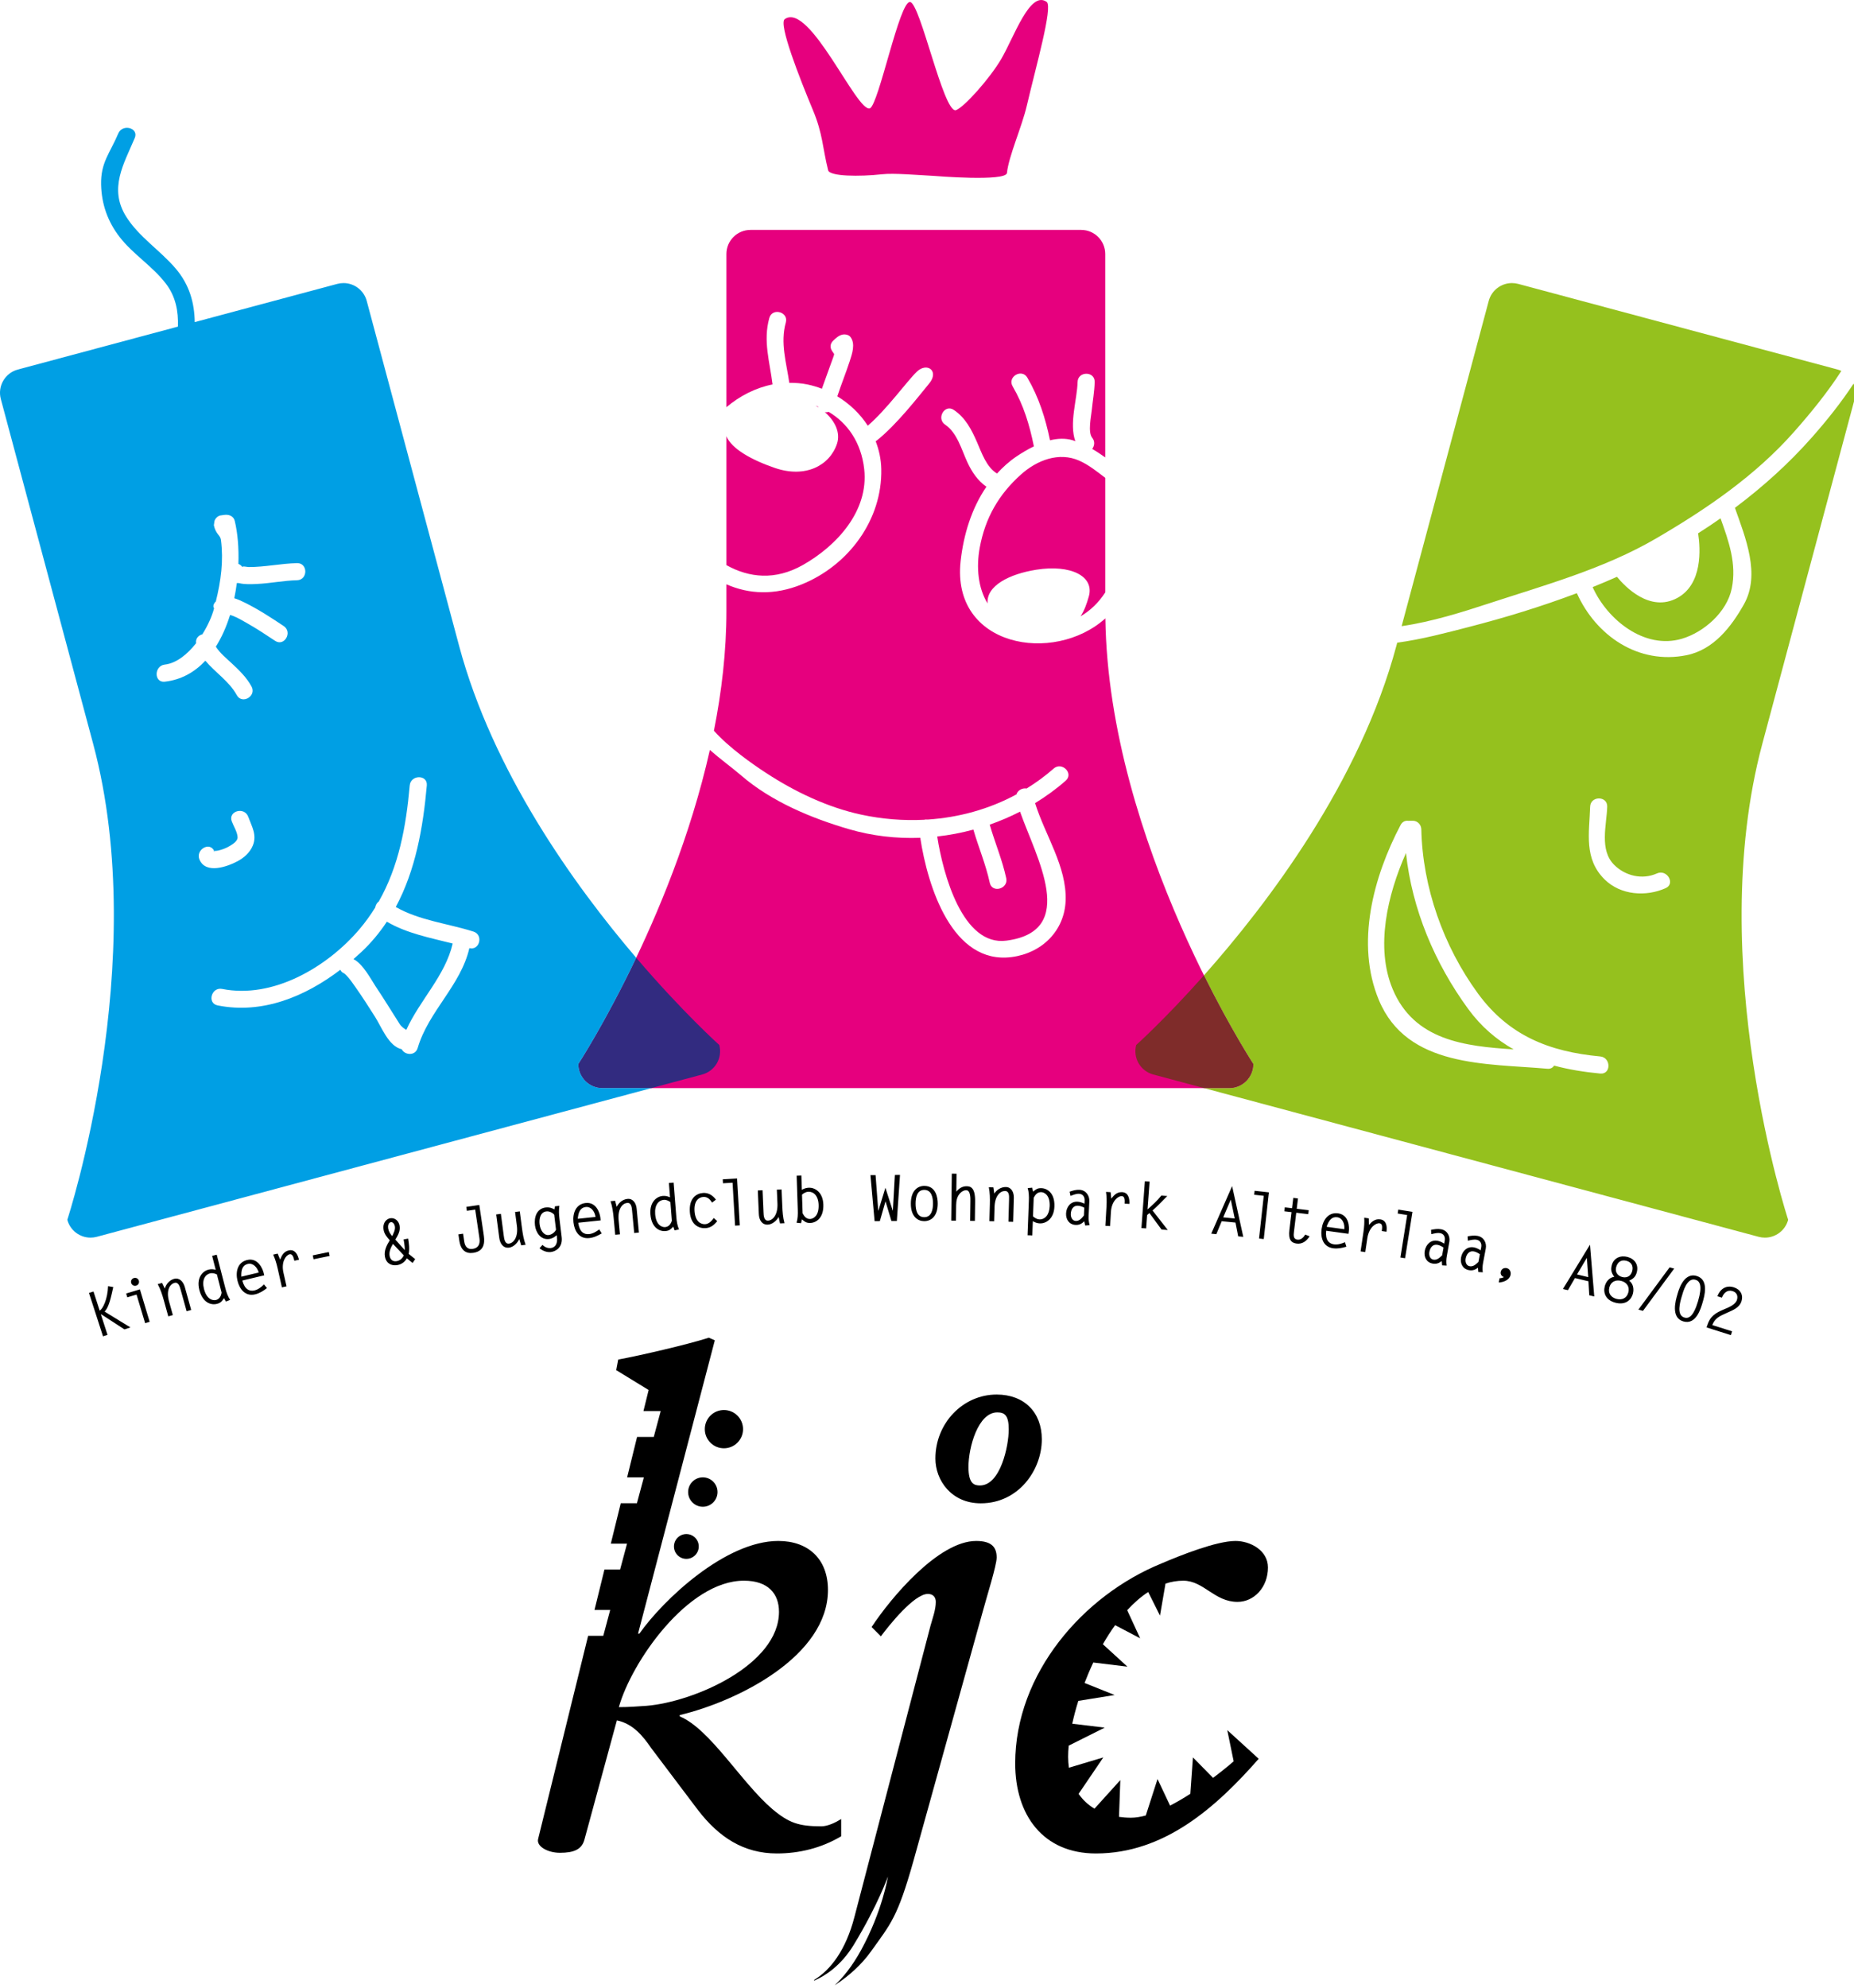
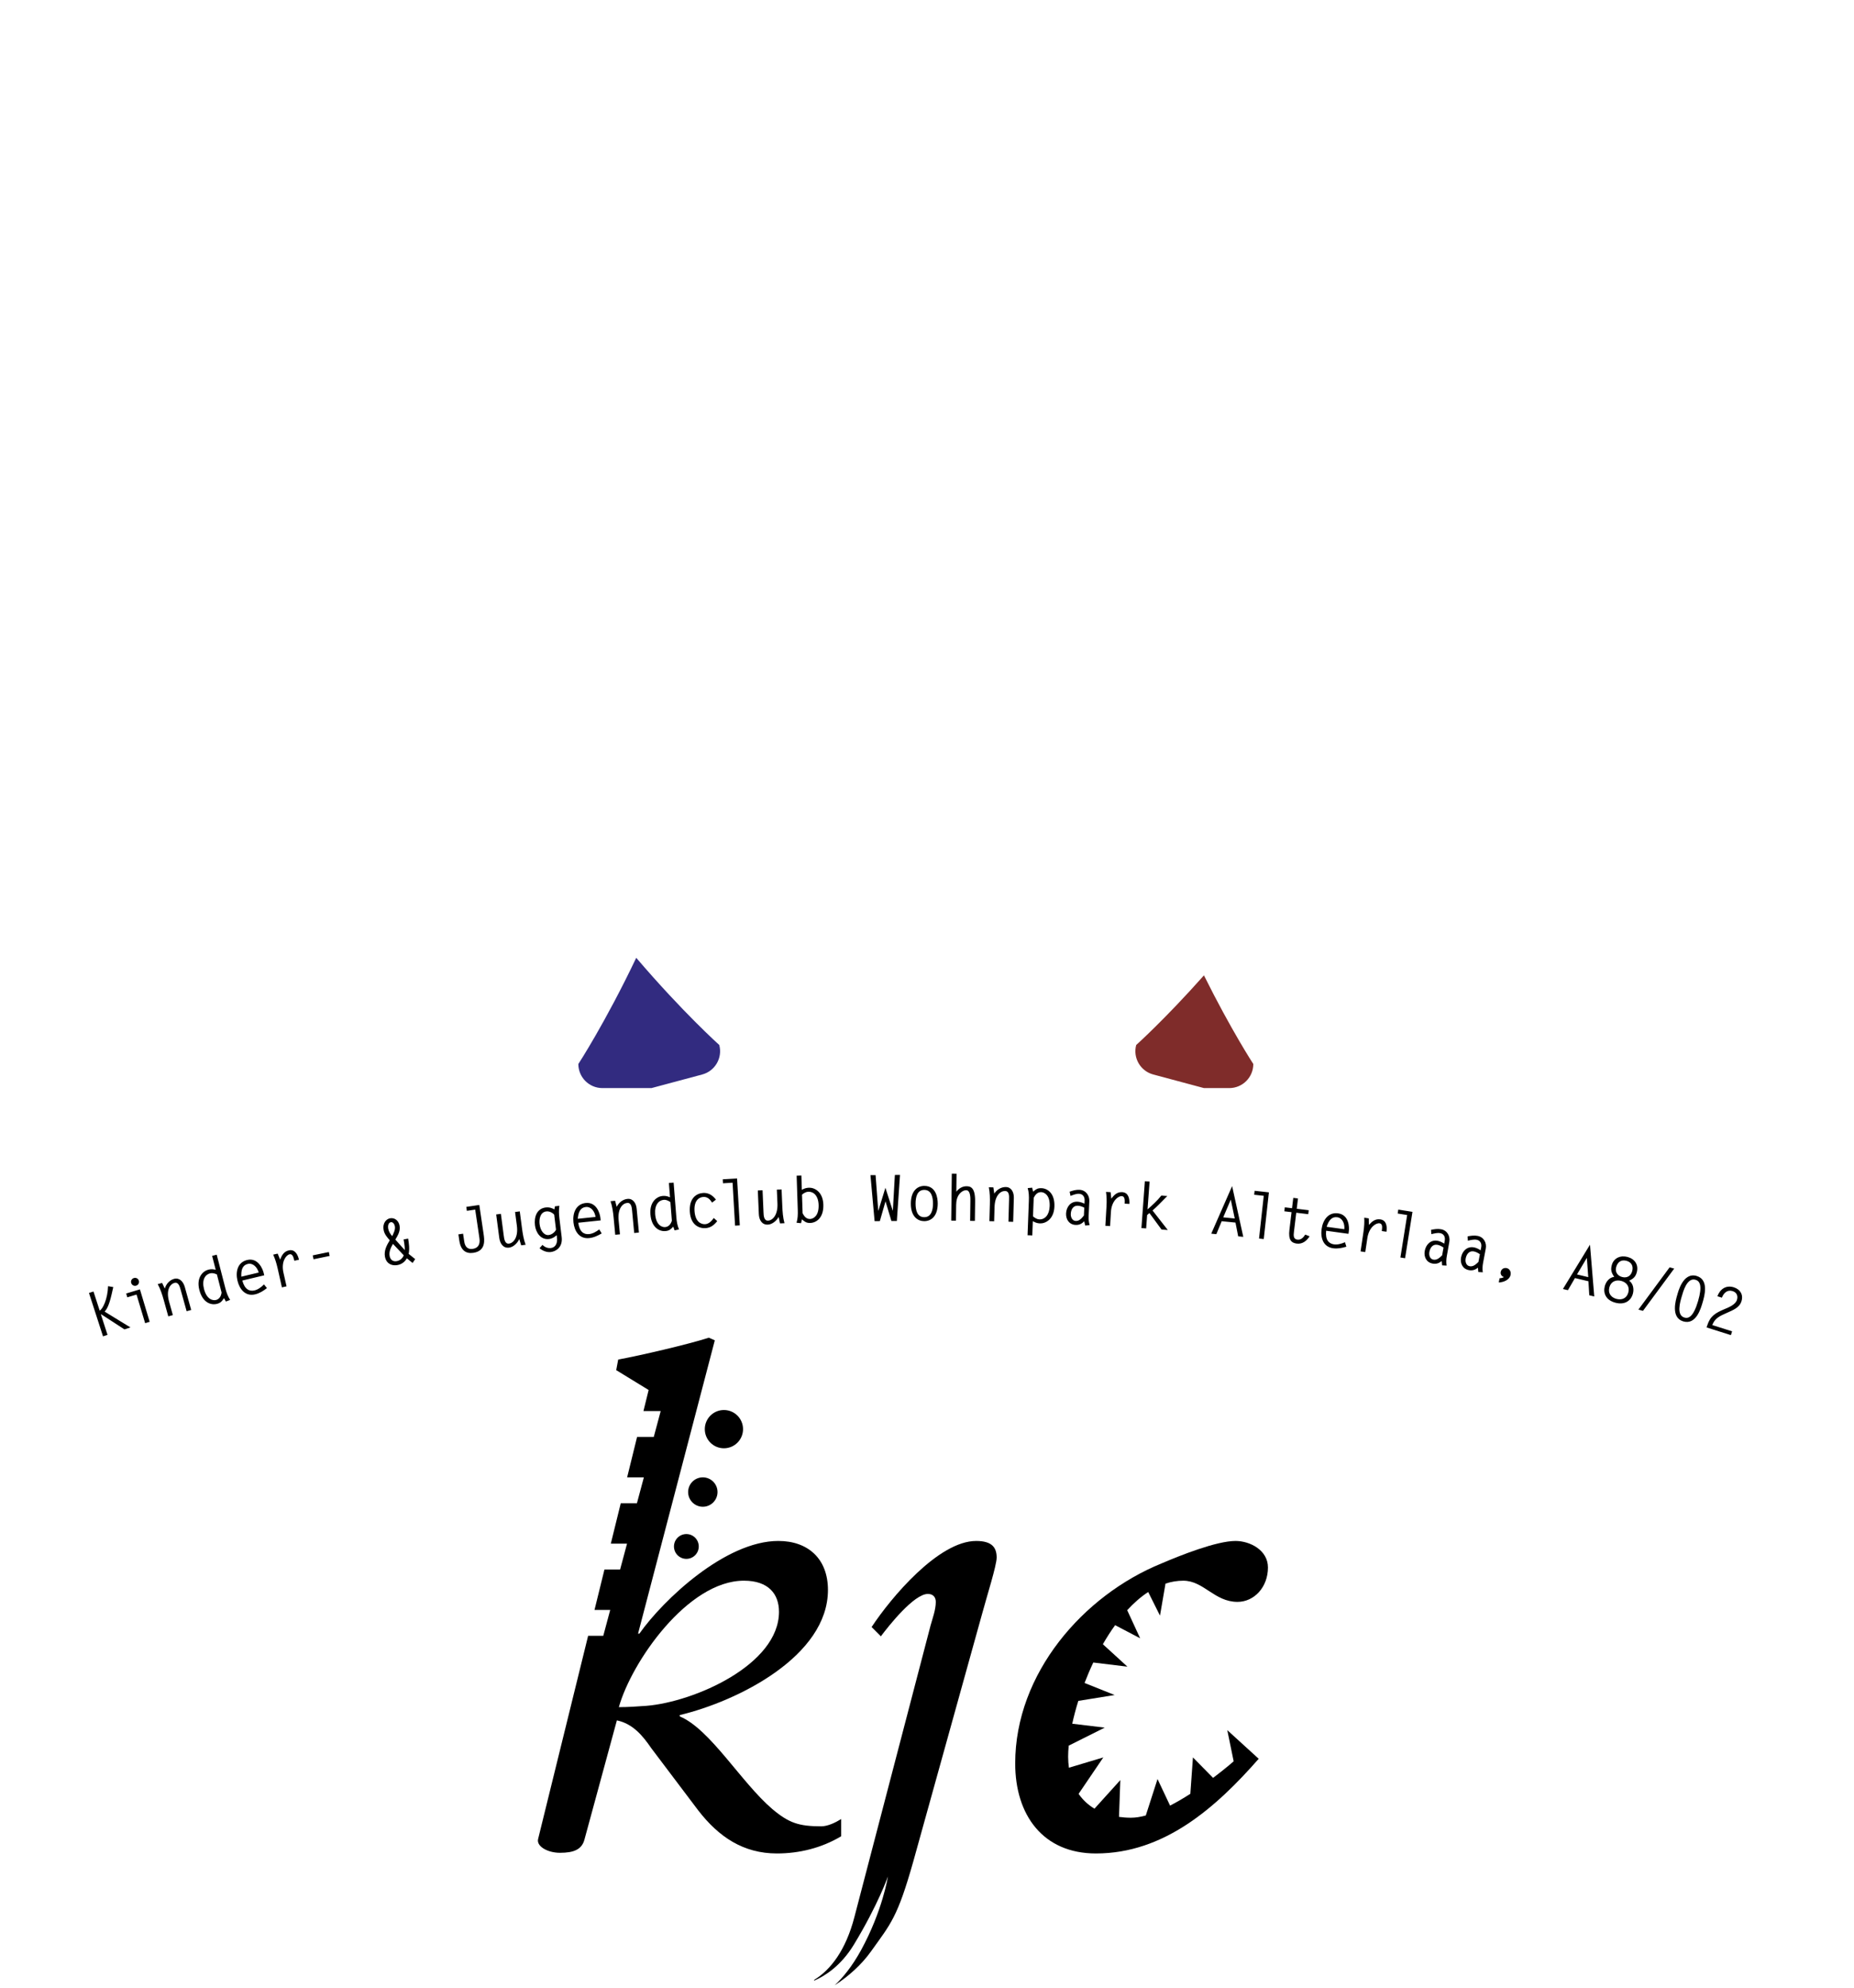
<svg xmlns="http://www.w3.org/2000/svg" version="1.1" x="0px" y="0px" width="293px" height="314px" viewBox="0 0 293 314" overflow="visible" enable-background="new 0 0 293 314" xml:space="preserve">
  <defs>
</defs>
-   <path fill="#E6007E" d="M132.278,70.079c-1.148,3.444-4.975,5.485-9.822,3.827c-3.659-1.252-6.845-3.017-7.655-5.011  c0,6.788,0,13.915,0,20.363c3.602,2,7.713,2.441,12.076-0.021c5.327-3.009,10.437-8.51,9.699-15.146  c-0.473-4.25-2.68-7.295-5.604-9.037c-0.2,0.052-0.408,0.073-0.616,0.037C132,66.52,132.847,68.374,132.278,70.079 M129.292,64.221  c-0.138-0.055-0.277-0.102-0.417-0.15c0.148,0.084,0.305,0.16,0.446,0.251C129.308,64.29,129.305,64.253,129.292,64.221   M162.275,16.687c1.445-6.197,4.111-15.49,3.158-16.372c-2.646-1.931-5.164,5.526-7.199,9c-1.803,3.075-5.909,7.688-7.2,8.1  c-1.972,0.264-5.571-16.836-7.2-17.1c-1.669-0.271-4.953,16.182-6.359,16.801c-2.081,0.675-9.506-16.835-13.441-14.102  c-1.072,0.657,2.33,9.331,4.441,14.383c1.575,3.769,1.504,5.912,2.404,9.513c0.296,0.95,4.909,1.008,8.509,0.612  c1.858-0.203,5.603,0.118,8.299,0.266c0,0,11.297,0.933,11.447-0.473C159.419,24.629,161.494,20.04,162.275,16.687 M174.668,72.241  c-0.001-16.529-0.001-32.125-0.001-32.125c0-2.101-1.702-3.804-3.803-3.804h-52.261c-2.1,0-3.803,1.703-3.803,3.804  c0,0,0,10.91,0.001,24.196c2.108-1.782,4.607-3.063,7.288-3.594c-0.424-3.544-1.53-6.846-0.507-10.5  c0.468-1.674,3.073-0.962,2.603,0.719c-0.906,3.237,0.1,6.338,0.552,9.527c0.958-0.005,1.924,0.056,2.899,0.263  c0.77,0.162,1.523,0.388,2.254,0.669c0.43-1.248,0.907-2.479,1.342-3.729c0.134-0.387,0.295-0.798,0.444-1.221  c0.257-0.726,0.16-0.422-0.237-1.114c-0.265-0.462-0.266-1.053,0.243-1.53c0.422-0.394,0.824-0.791,1.396-0.939  c0.425-0.111,1.022-0.022,1.314,0.347c0.846,1.074,0.262,2.714-0.122,3.89c-0.606,1.849-1.34,3.65-1.943,5.496  c1.933,1.17,3.601,2.754,4.816,4.639c3.073-2.649,6.264-7.131,7.777-8.555c1.608-1.513,3.558-0.081,1.909,1.909  c-1.649,1.991-5.117,6.512-8.361,9.059c-0.025,0.02-0.053,0.021-0.079,0.04c0.535,1.378,0.854,2.854,0.887,4.404  c0.169,8.014-5.177,15.203-12.55,18.196c-4.362,1.772-8.352,1.561-11.925-0.004v4.219c0,6.371-0.752,12.738-1.974,18.909  c2.457,2.735,6.068,5.243,8.259,6.675c4.526,2.957,9.721,5.439,15.035,6.578c3.274,0.702,6.613,0.973,9.908,0.808  c0.182-0.049,0.373-0.057,0.569-0.034c4.91-0.321,9.706-1.633,14.034-3.972c0.215-0.681,0.957-1.048,1.609-0.931  c1.494-0.923,2.929-1.964,4.277-3.152c1.299-1.146,3.217,0.755,1.908,1.909c-1.504,1.326-3.133,2.502-4.842,3.55  c1.577,5.064,5.021,10.028,4.825,15.395c-0.175,4.775-3.751,8.296-8.528,8.917c-9.367,1.218-13.267-11.087-14.444-18.835  c-3.794,0.144-7.607-0.293-11.258-1.36c-6-1.752-12.268-4.369-17.047-8.487c-1.445-1.244-3.275-2.558-4.947-4.029  c-6.099,27.122-20.786,49.604-20.786,49.604c0,2.102,1.703,3.804,3.803,3.804h99.062c2.101,0,3.803-1.702,3.803-3.804  c0,0-22.883-35.021-23.377-70.385c-8.16,7.338-24.377,4.521-22.873-9.055c0.463-4.168,1.728-8.31,4.074-11.734  c-1.369-0.953-2.309-2.336-3.041-3.935c-0.896-1.951-1.601-4.614-3.477-5.866c-1.441-0.962-0.091-3.301,1.361-2.332  c1.846,1.23,2.811,3.115,3.675,5.099c0.729,1.673,1.489,3.948,3.157,4.946c0.92-1.001,1.938-1.93,3.117-2.719  c0.812-0.542,1.738-1.101,2.717-1.576c-0.004-0.019-0.014-0.027-0.018-0.044c-0.682-3.356-1.613-6.455-3.348-9.433  c-0.878-1.507,1.456-2.865,2.332-1.361c1.814,3.113,2.85,6.379,3.574,9.888c1.187-0.29,2.394-0.352,3.55-0.019  c0.155,0.045,0.302,0.106,0.454,0.157c-1.01-2.796,0.291-6.598,0.355-9.346c0.043-1.738,2.742-1.742,2.7,0  c-0.035,1.479-0.308,2.946-0.453,4.415c-0.099,1.006-0.651,3.508,0.058,4.385c0.479,0.59,0.363,1.281,0.006,1.768  C173.318,71.311,173.996,71.771,174.668,72.241 M159.021,138.7c0.363,1.698-2.238,2.42-2.604,0.718  c-0.618-2.878-1.771-5.574-2.586-8.39c-1.874,0.506-3.785,0.873-5.715,1.085c0.918,5.956,4.012,17.35,10.922,16.451  c11.48-1.493,4.686-13.19,2.166-20.375c-1.545,0.793-3.146,1.479-4.791,2.051C157.228,133.081,158.398,135.799,159.021,138.7   M172.077,94.188c-0.327,1.167-0.709,2.243-1.308,3.146c1.525-0.883,2.842-2.13,3.899-3.771c0-5.495,0-11.788,0-18.094  c-1.313-1.007-2.628-2.056-4.093-2.708c-3.233-1.439-6.707-0.069-9.219,2.176c-3.539,3.161-5.655,6.883-6.517,11.531  c-0.589,3.179-0.25,6.432,1.236,8.839c-0.235-2.789,3.437-4.654,7.709-5.329C169.216,89.121,172.97,90.999,172.077,94.188" />
  <path fill="#322B80" d="M100.549,151.274c-4.886,10.252-9.149,16.771-9.149,16.771c0,2.102,1.703,3.804,3.803,3.804h7.755  l8.024-2.149c2.029-0.543,3.233-2.629,2.689-4.658C113.671,165.042,107.896,159.875,100.549,151.274" />
-   <path fill="#95C11E" d="M222.197,134.724c-2.929,6.604-4.869,14.872-2.11,21.479c3.386,8.112,11.399,9.043,19.126,9.532  c-2.709-1.526-5.143-3.587-7.188-6.387C226.744,152.119,223.154,143.625,222.197,134.724 M221.345,130.296  c0.301-0.567,0.807-0.736,1.285-0.651c0.027-0.001,0.042-0.018,0.07-0.018h0.57c0.748,0,1.334,0.615,1.35,1.351  c0.199,9.182,3.513,18.489,8.933,25.909c4.89,6.691,11.29,9.213,19.347,9.966c1.717,0.161,1.733,2.861,0,2.7  c-2.521-0.235-4.963-0.629-7.289-1.254c-0.207,0.319-0.551,0.54-1.068,0.494c-9.608-0.855-22.164-0.144-26.629-10.842  C214.193,149.039,217.029,138.482,221.345,130.296 M253.589,138.895c-3.314-3.271-2.419-7.312-2.29-11.487  c0.054-1.737,2.754-1.742,2.7,0c-0.09,2.912-1.283,6.832,1.115,9.201c1.773,1.749,4.438,2.369,6.752,1.334  c1.576-0.705,2.951,1.621,1.365,2.331C260.125,141.662,256.117,141.391,253.589,138.895 M190.268,154.045  c4.296,8.643,7.8,14.001,7.8,14.001c0,2.102-1.703,3.805-3.804,3.805h-3.991l87.661,23.489c0.33,0.088,0.661,0.131,0.986,0.131  c1.68,0,3.218-1.121,3.673-2.82c0,0-13.339-40.628-4.085-75.162c5.333-19.907,14.593-54.466,14.593-54.466  c0.225-0.839,0.139-1.682-0.17-2.426c-1.988,3.022-4.261,5.854-6.55,8.445c-3.659,4.143-7.778,7.852-12.2,11.165  c1.646,4.669,4.088,10.517,1.415,15.255c-2.01,3.562-4.797,7.166-9.073,8.022c-7.587,1.52-14.283-3.046-17.322-9.799  c-5.602,2.113-11.358,3.866-17.014,5.325c-3.639,0.938-7.5,1.971-11.375,2.492c-0.043,0.162-0.089,0.33-0.131,0.49  C214.923,123.479,200.412,142.638,190.268,154.045 M268.367,84.226c0.381,2.501,0.713,8.049-3.299,10.218  c-4.322,2.336-8.266-1.804-9.526-3.343c-1.269,0.563-2.552,1.104-3.845,1.624c2.285,5.12,8.183,9.914,14.108,8.156  c3.474-1.028,7.104-4.199,7.875-7.933c0.806-3.91-0.483-7.482-1.771-11.085C270.749,82.68,269.566,83.464,268.367,84.226   M291,58.587c-0.189-0.086-0.382-0.168-0.589-0.223l-50.479-13.527c-0.329-0.088-0.659-0.13-0.985-0.13  c-1.681,0-3.217,1.121-3.672,2.82c0,0-8.291,30.941-13.764,51.367c4.809-0.703,9.628-2.231,13.666-3.553  c8.975-2.935,18.339-5.513,26.549-10.302c7.965-4.645,15.665-9.892,21.812-16.849C286.101,65.29,288.757,62.062,291,58.587" />
  <path fill="#7F2C2A" d="M190.269,154.045c-6.16,6.929-10.707,10.997-10.707,10.997c-0.545,2.029,0.66,4.115,2.688,4.658l8.023,2.15  h3.992c2.101,0,3.803-1.703,3.803-3.805C198.068,168.046,194.564,162.688,190.269,154.045" />
-   <path fill="#009FE4" d="M33.866,134.42c-0.006-0.013-0.016-0.018-0.022-0.03c-0.025,0-0.049,0.008-0.074,0.007  C33.807,134.397,34.026,134.786,33.866,134.42 M64.212,162.655c2.139-4.721,6.137-8.518,7.331-13.635  c-3.556-0.905-7.253-1.598-10.404-3.449c-1.137,1.71-2.464,3.325-4.046,4.803c-0.402,0.376-0.814,0.745-1.233,1.108  c1.516,0.751,2.809,3.267,3.483,4.275c1.306,1.953,2.536,3.955,3.795,5.938C63.45,162.187,63.893,162.469,64.212,162.655   M74.178,149.742c-1.37,5.932-6.464,9.975-8.167,15.77c-0.385,1.31-2.056,1.141-2.525,0.201c-2.071-0.46-3.171-3.48-4.239-5.155  c-0.988-1.551-1.976-3.104-3.036-4.607c-0.375-0.532-0.745-1.077-1.169-1.573c-0.841-0.982-0.765-0.531-1.139-1.015  c-0.048-0.062-0.07-0.137-0.108-0.205c-5.572,4.24-12.322,7.046-19.403,5.634c-1.707-0.34-0.983-2.941,0.718-2.603  c8.038,1.602,16.59-3.439,21.677-9.407c0.948-1.112,1.774-2.266,2.511-3.451c0.065-0.395,0.275-0.747,0.572-0.968  c3.147-5.539,4.305-11.786,4.882-18.315c0.152-1.72,2.853-1.734,2.7,0c-0.591,6.682-1.787,13.403-4.906,19.199  c3.716,2.134,8.232,2.603,12.276,3.885C76.448,147.647,75.786,150.163,74.178,149.742 M46.943,91.641  c-2.124,0.048-4.224,0.493-6.347,0.589c-0.903,0.04-1.912,0.092-2.806-0.128c-0.131-0.032-0.247-0.021-0.363-0.011  c-0.102,0.799-0.237,1.596-0.401,2.391c0.604,0.188,1.197,0.463,1.709,0.718c2.13,1.058,4.126,2.362,6.102,3.679  c1.442,0.96,0.092,3.3-1.362,2.331c-1.418-0.944-2.845-1.886-4.327-2.728c-0.779-0.443-1.577-0.929-2.419-1.244  c-0.103-0.038-0.231-0.076-0.371-0.114c-0.557,1.808-1.305,3.507-2.248,5.01c0.644,1.011,1.653,1.829,2.503,2.62  c1.183,1.103,2.355,2.233,3.135,3.666c0.833,1.53-1.498,2.893-2.331,1.363c-1.187-2.181-3.406-3.561-4.963-5.435  c-1.678,1.796-3.796,3.022-6.412,3.316c-1.729,0.195-1.71-2.507,0-2.7c1.826-0.206,3.562-1.614,4.949-3.379  c-0.108-0.733,0.375-1.252,0.985-1.401c0.855-1.359,1.497-2.79,1.821-3.981c0.012-0.043,0.022-0.084,0.033-0.126  c-0.157-0.236-0.158-0.526,0.103-0.894c0.054-0.075,0.119-0.119,0.176-0.185c0.816-3.286,1.232-6.424,0.807-9.734  c-0.096-0.749-0.808-0.872-1.119-2.3c0.029-0.202,0.058-0.405,0.087-0.609c0.058-0.407,0.536-0.885,0.943-0.943  c0.203-0.029,0.407-0.058,0.61-0.087c0.709-0.102,1.471,0.162,1.66,0.943c0.463,1.904,0.665,4.276,0.579,6.794  c0.252,0.095,0.473,0.263,0.679,0.548c-0.204-0.281,0.712-0.054,0.933-0.053c2.571,0.013,5.093-0.559,7.655-0.616  C48.686,88.9,48.682,91.601,46.943,91.641 M33.844,134.39c0.234,0.002,0.454-0.004,0.685-0.062c0.658-0.167,1.285-0.402,1.863-0.765  c0.44-0.275,1.196-0.739,1.155-1.359c-0.056-0.852-0.632-1.699-0.921-2.493c-0.597-1.639,2.013-2.34,2.604-0.717  c0.562,1.544,1.412,2.875,0.727,4.546c-0.453,1.104-1.39,1.933-2.43,2.487c-1.578,0.842-4.978,2.073-5.993-0.244  C30.85,134.217,33.127,132.859,33.844,134.39 M91.4,168.046c0,0,4.263-6.52,9.149-16.771c-9.911-11.603-22.683-29.449-27.997-49.281  c-5.335-19.907-14.595-54.466-14.595-54.466c-0.455-1.699-1.991-2.82-3.671-2.819c-0.326,0-0.657,0.042-0.987,0.13l-22.524,6.035  c-0.046-3.032-0.826-5.902-3.02-8.472c-2.45-2.87-5.828-5-7.828-8.21c-2.765-4.438-0.353-8.304,1.369-12.394  c0.676-1.604-1.938-2.297-2.603-0.718c-1.318,3.129-2.799,4.573-2.714,8.095c0.074,3.073,1.047,5.824,2.915,8.243  c2.113,2.735,5.19,4.594,7.315,7.368c1.575,2.056,1.993,4.396,1.911,6.799L2.819,58.364c-2.029,0.544-3.233,2.629-2.689,4.658  c0,0,9.177,34.245,14.595,54.466c9.253,34.534-4.087,75.16-4.087,75.16c0.455,1.7,1.991,2.821,3.67,2.821  c0.326,0,0.658-0.042,0.988-0.132l87.662-23.487h-7.755C93.104,171.851,91.4,170.147,91.4,168.046" />
  <path d="M270.606,209.277c0.316-0.866,0.91-1.286,1.708-1.653l0.639-0.292c0.895-0.408,1.935-0.782,2.26-1.812  c0.328-1.04-0.189-1.884-1.201-2.203c-1.23-0.389-2.171,0.267-2.605,1.409l0.715,0.226c0.272-0.731,0.853-1.304,1.691-1.039  c0.648,0.205,0.887,0.752,0.684,1.392c-0.244,0.771-1.332,1.193-2.021,1.479c-1.37,0.585-2.2,1.058-2.676,2.563l-0.097,0.304  l3.842,1.214l0.189-0.599L270.606,209.277z M265.785,204.731c0.192-0.653,0.799-3.008,2.162-2.608  c0.691,0.203,1.129,0.915,0.411,3.363c-0.743,2.533-1.528,2.793-2.161,2.607C264.89,207.71,265.526,205.614,265.785,204.731   M269.076,205.696c0.293-0.998,1.043-3.591-0.951-4.176c-2.168-0.636-2.939,2.597-3.058,3c-0.237,0.806-1.063,3.585,0.952,4.176  C268.053,209.293,268.794,206.656,269.076,205.696 M259.651,207.033l4.935-6.678l-0.725-0.197l-4.934,6.678L259.651,207.033z   M257.472,202.274c0.648-0.317,1.018-0.625,1.205-1.352c0.307-1.191-0.342-2.112-1.495-2.409c-1.095-0.283-2.171,0.172-2.466,1.314  c-0.198,0.766-0.045,1.208,0.392,1.836c-0.776,0.088-1.312,0.767-1.497,1.483c-0.275,1.065,0.152,2.207,1.702,2.606  c1.472,0.381,2.459-0.324,2.751-1.458C258.25,203.579,258.108,202.728,257.472,202.274 M257.955,200.726  c-0.203,0.785-0.808,1.166-1.592,0.964c-0.727-0.188-1.15-0.793-0.957-1.539c0.211-0.813,0.785-1.243,1.619-1.028  C257.819,199.327,258.154,199.95,257.955,200.726 M254.335,203.334c0.234-0.9,0.998-1.261,1.869-1.035  c0.873,0.225,1.367,0.909,1.135,1.811c-0.235,0.911-0.987,1.264-1.869,1.037C254.589,204.918,254.101,204.245,254.335,203.334   M250.781,198.663l0.221,3.044l-1.779-0.424L250.781,198.663z M251.277,196.581L247,203.58l0.789,0.188l1.113-1.914l2.131,0.507  l0.131,2.211l0.787,0.188L251.277,196.581z M236.856,202.55c0.749-0.024,1.71-0.393,1.875-1.217  c0.093-0.461-0.146-0.957-0.635-1.055c-0.44-0.088-0.837,0.159-0.927,0.61c-0.075,0.372,0.154,0.704,0.511,0.806  c-0.21,0.131-0.445,0.186-0.69,0.188L236.856,202.55z M233.646,199.31c-0.384,0.365-0.818,0.782-1.39,0.674  c-0.57-0.107-0.718-0.726-0.626-1.217c0.126-0.669,0.544-1.263,1.291-1.121c0.354,0.065,0.666,0.247,0.955,0.444L233.646,199.31z   M231.978,195.951c0.456-0.097,0.93-0.231,1.391-0.145c0.551,0.104,0.828,0.584,0.719,1.164l-0.096,0.501  c-0.308-0.201-0.66-0.39-1.053-0.463c-1.062-0.2-1.846,0.566-2.037,1.579c-0.176,0.935,0.235,1.824,1.238,2.014  c0.551,0.104,0.994-0.036,1.428-0.392l0.062,0.692l0.703,0.041c-0.071-0.481-0.047-0.986,0.043-1.467l0.43-2.279  c0.165-0.875-0.288-1.813-1.291-2.003c-0.55-0.104-1.044-0.025-1.582,0.077L231.978,195.951z M227.914,198.257  c-0.381,0.369-0.812,0.792-1.383,0.69c-0.572-0.101-0.727-0.718-0.64-1.211c0.118-0.67,0.528-1.268,1.278-1.135  c0.354,0.062,0.668,0.24,0.959,0.433L227.914,198.257z M226.207,194.918c0.455-0.103,0.927-0.242,1.39-0.16  c0.552,0.097,0.833,0.573,0.731,1.155l-0.09,0.502c-0.311-0.196-0.664-0.381-1.058-0.45c-1.063-0.188-1.84,0.588-2.019,1.603  c-0.166,0.936,0.256,1.821,1.26,1.999c0.552,0.097,0.994-0.048,1.423-0.408l0.071,0.692l0.703,0.033  c-0.076-0.481-0.059-0.985,0.026-1.469l0.403-2.282c0.154-0.879-0.309-1.812-1.313-1.989c-0.552-0.099-1.044-0.012-1.581,0.096  L226.207,194.918z M221.315,198.605l0.739,0.117l1.168-7.326l-2.24-0.357l-0.099,0.621l1.501,0.239L221.315,198.605z   M216.092,195.546c0.258-1.74,1.381-2.424,1.925-2.343c0.564,0.083,0.393,0.826,0.355,1.226l0.74,0.109  c0.118-0.802,0.024-1.805-0.964-1.951c-0.792-0.117-1.312,0.311-1.809,0.873l-0.019-1.032l-0.721-0.107  c0.04,0.683,0.004,1.406-0.127,2.286l-0.45,3.036l0.741,0.109L216.092,195.546z M209.656,193.757  c0.344-1.045,0.838-1.622,1.67-1.509c0.834,0.114,1.215,1.016,1.125,1.892L209.656,193.757z M213.107,194.864l0.055-0.406  c0.08-0.573,0.073-2.583-1.69-2.824c-1.585-0.219-2.421,1.1-2.611,2.486c-0.188,1.378,0.249,2.811,1.815,3.025  c0.732,0.1,1.398-0.04,2.102-0.246l-0.225-0.707c-0.526,0.231-1.146,0.418-1.732,0.338c-0.812-0.112-1.4-0.687-1.24-2.15  L213.107,194.864z M206.828,191.139l-1.896-0.229l0.196-1.628l-0.743-0.09l-0.196,1.628l-1.143-0.137l-0.075,0.624l1.142,0.138  l-0.337,2.79c-0.192,1.589,0.304,2.071,1.166,2.175c0.894,0.108,1.573-0.433,2.023-1.155l-0.693-0.265  c-0.265,0.442-0.669,0.867-1.235,0.798c-0.674-0.081-0.608-0.708-0.547-1.225l0.366-3.028l1.897,0.229L206.828,191.139z   M198.974,195.61l0.745,0.082l0.812-7.374l-2.255-0.248l-0.069,0.625l1.512,0.166L198.974,195.61z M194.508,189.461l0.627,2.986  l-1.82-0.181L194.508,189.461z M194.72,187.331l-3.299,7.51l0.805,0.079l0.848-2.046l2.178,0.218l0.428,2.173l0.805,0.08  L194.72,187.331z M183.531,188.825c-0.633,0.816-1.416,1.51-2.178,2.187l0.324-4.398l-0.747-0.055l-0.544,7.398l0.747,0.056  l0.155-2.114l0.363-0.314l1.914,2.607l0.988,0.072l-2.411-3.084c0.847-0.74,1.187-1.137,2.334-2.284L183.531,188.825z   M175.566,191.417c0.102-1.757,1.16-2.537,1.709-2.505c0.57,0.033,0.467,0.788,0.463,1.189l0.747,0.043  c0.048-0.809-0.135-1.799-1.133-1.857c-0.799-0.047-1.278,0.425-1.724,1.03l-0.11-1.027l-0.728-0.042  c0.101,0.678,0.129,1.399,0.076,2.288l-0.178,3.064l0.748,0.043L175.566,191.417z M171.296,191.974  c-0.331,0.414-0.704,0.887-1.284,0.859s-0.812-0.62-0.788-1.12c0.033-0.68,0.363-1.324,1.124-1.287  c0.36,0.017,0.694,0.152,1.007,0.308L171.296,191.974z M169.18,188.877c0.438-0.158,0.89-0.357,1.358-0.335  c0.56,0.026,0.899,0.465,0.871,1.054l-0.024,0.51c-0.333-0.156-0.707-0.294-1.106-0.313c-1.08-0.052-1.75,0.816-1.801,1.846  c-0.045,0.949,0.484,1.774,1.504,1.823c0.561,0.026,0.98-0.173,1.36-0.585l0.157,0.678l0.703-0.057  c-0.138-0.467-0.184-0.97-0.16-1.459l0.111-2.316c0.043-0.891-0.535-1.757-1.555-1.807c-0.561-0.026-1.038,0.12-1.557,0.295  L169.18,188.877z M163.365,189.17c0.248-0.48,0.584-0.908,1.194-0.886c0.49,0.02,1.394,0.464,1.328,2.213  c-0.052,1.39-0.751,2.124-1.631,2.09c-0.37-0.014-0.712-0.227-1.003-0.478L163.365,189.17z M163.125,187.581l-0.713,0.063  c0.196,0.658,0.211,1.339,0.185,2.019l-0.205,5.424l0.748,0.029l0.085-2.248c0.373,0.214,0.689,0.336,1.128,0.353  c0.86,0.032,2.206-0.637,2.282-2.664c0.08-2.101-1.102-2.864-2.041-2.899c-0.62-0.023-0.868,0.167-1.332,0.548L163.125,187.581z   M157.173,190.658c0.052-1.879,0.963-2.574,1.673-2.555c0.66,0.019,0.638,0.788,0.624,1.298l-0.098,3.549l0.748,0.021l0.104-3.769  c0.024-0.91-0.392-1.7-1.242-1.724c-0.75-0.021-1.452,0.419-1.85,1.038l-0.144-0.983l-0.719-0.02  c0.178,0.854,0.191,1.766,0.167,2.665l-0.075,2.688l0.75,0.021L157.173,190.658z M150.328,192.78l0.748,0.009l0.025-1.989  c0.008-0.671-0.004-1.271,0.293-1.866c0.236-0.467,0.743-0.961,1.303-0.954c0.68,0.009,0.666,1.219,0.659,1.709l-0.039,3.129  l0.748,0.01l0.039-3.069c0.027-2.189-0.709-2.398-1.349-2.406c-0.66-0.008-1.235,0.354-1.622,0.858l0.036-2.839l-0.75-0.009  L150.328,192.78z M146.06,192.238c-1.171-0.003-1.368-1.233-1.366-2.154c0.003-0.92,0.206-2.159,1.376-2.156  c1.171,0.003,1.378,1.243,1.376,2.164C147.443,191.012,147.23,192.241,146.06,192.238 M146.058,192.867  c1.031,0.003,2.131-0.703,2.137-2.773c0.002-0.87-0.233-2.79-2.123-2.795c-1.02-0.003-2.121,0.714-2.126,2.783  C143.94,192.243,145.128,192.865,146.058,192.867 M139.927,187.593l-1.112,3.618h-0.02l-0.422-5.616l-0.81,0.006l0.655,7.264  l0.829-0.006l0.896-3.125l0.934,3.111l0.859-0.007l0.496-7.272l-0.81,0.006l-0.318,5.623h-0.02L139.927,187.593z M126.746,188.681  c0.292-0.25,0.636-0.451,1.006-0.463c0.8-0.026,1.571,0.599,1.62,2.088c0.057,1.75-0.849,2.199-1.339,2.216  c-0.61,0.02-0.945-0.419-1.191-0.902L126.746,188.681z M125.899,185.688l0.178,5.437c0.022,0.671,0.004,1.352-0.195,1.987  l0.712,0.076l0.14-0.604c0.462,0.385,0.709,0.585,1.329,0.565c0.94-0.031,2.125-0.799,2.056-2.898  c-0.067-2.04-1.408-2.694-2.268-2.667c-0.44,0.016-0.757,0.125-1.13,0.337l-0.074-2.258L125.899,185.688z M122.865,190.076  c0.077,1.81-0.747,2.675-1.486,2.706c-0.66,0.029-0.696-0.801-0.717-1.3l-0.15-3.497l-0.748,0.032l0.159,3.717  c0.04,0.929,0.474,1.72,1.422,1.679c0.69-0.028,1.386-0.608,1.711-1.213l0.213,1.021l0.709-0.031  c-0.249-0.9-0.308-1.818-0.348-2.747l-0.111-2.587l-0.748,0.032L122.865,190.076z M116.167,193.573l0.747-0.044l-0.43-7.406  l-2.265,0.132l0.036,0.628l1.518-0.089L116.167,193.573z M112.803,192.368c-0.33,0.453-0.758,0.935-1.347,0.975  c-0.688,0.047-1.58-0.394-1.694-2.061c-0.108-1.577,0.622-2.188,1.38-2.24c0.658-0.045,1.078,0.378,1.384,0.898l0.62-0.473  c-0.518-0.677-1.169-1.112-2.047-1.053c-1.067,0.073-2.226,0.854-2.08,2.988c0.145,2.116,1.502,2.633,2.49,2.566  c0.828-0.058,1.339-0.492,1.839-1.107L112.803,192.368z M106.179,192.799c-0.161,0.504-0.486,0.961-1.065,1.006  c-0.498,0.04-1.439-0.309-1.575-2.043c-0.117-1.477,0.569-2.202,1.367-2.266c0.379-0.028,0.734,0.144,1.042,0.36L106.179,192.799z   M107.309,194.173c-0.257-0.592-0.368-1.245-0.42-1.903l-0.432-5.491l-0.747,0.058l0.178,2.264c-0.385-0.17-0.702-0.255-1.151-0.221  c-0.868,0.068-2.107,0.878-1.947,2.91c0.165,2.096,1.416,2.719,2.354,2.645c0.618-0.049,0.842-0.268,1.259-0.7l0.206,0.585  L107.309,194.173z M97.766,192.726c-0.176-1.872,0.643-2.672,1.35-2.739c0.657-0.062,0.73,0.705,0.778,1.213l0.333,3.534l0.745-0.07  l-0.354-3.754c-0.085-0.906-0.596-1.64-1.442-1.56c-0.747,0.069-1.391,0.592-1.71,1.255l-0.261-0.959l-0.716,0.067  c0.279,0.827,0.404,1.729,0.489,2.625l0.252,2.678l0.746-0.07L97.766,192.726z M91.311,192.493c0.086-1.096,0.427-1.775,1.263-1.863  s1.421,0.696,1.543,1.569L91.311,192.493z M94.927,192.746l-0.043-0.406c-0.06-0.577-0.546-2.526-2.316-2.342  c-1.592,0.167-2.089,1.646-1.943,3.039c0.145,1.382,0.912,2.669,2.484,2.504c0.736-0.076,1.349-0.372,1.983-0.739l-0.387-0.634  c-0.456,0.35-1.015,0.681-1.602,0.741c-0.816,0.086-1.524-0.333-1.717-1.792L94.927,192.746z M87.871,194.215  c-0.182,0.414-0.691,0.788-1.148,0.844c-0.725,0.087-1.321-0.677-1.446-1.71c-0.099-0.814,0.082-1.904,1.065-2.023  c0.457-0.055,0.96,0.188,1.242,0.516L87.871,194.215z M87.697,190.528l-0.083,0.483c-0.443-0.248-0.85-0.37-1.357-0.31  c-1.47,0.178-1.865,1.564-1.713,2.826c0.14,1.152,0.914,2.316,2.215,2.159c0.526-0.064,0.842-0.283,1.217-0.601l0.051,0.416  c0.091,0.757-0.18,1.515-0.965,1.609c-0.497,0.061-0.985-0.143-1.33-0.495l-0.47,0.521c0.472,0.405,1.16,0.685,1.786,0.608  c0.765-0.092,1.918-0.714,1.717-2.373l-0.353-2.919c-0.081-0.675-0.112-1.346-0.011-2.012L87.697,190.528z M81.685,193.587  c0.237,1.796-0.508,2.73-1.242,2.826c-0.655,0.087-0.763-0.735-0.829-1.231l-0.457-3.471l-0.742,0.099l0.486,3.688  c0.121,0.922,0.623,1.672,1.564,1.548c0.685-0.09,1.327-0.729,1.597-1.358l0.303,0.998l0.703-0.093  c-0.327-0.875-0.467-1.784-0.588-2.706l-0.338-2.567l-0.743,0.098L81.685,193.587z M73.782,191.235l1.316-0.195l0.669,4.513  c0.151,1.019-0.223,1.569-1.074,1.695c-0.732,0.108-1.199-0.308-1.32-1.129l-0.189-1.275l-0.741,0.108l0.148,1  c0.229,1.543,1.056,2.086,2.214,1.915c2.037-0.302,1.751-2.098,1.62-2.979l-0.679-4.58l-2.057,0.305L73.782,191.235z   M61.987,195.235c-0.319-0.37-0.553-0.715-0.64-1.207c-0.059-0.335-0.01-0.922,0.414-0.997c0.355-0.062,0.589,0.342,0.639,0.628  C62.503,194.24,62.211,194.719,61.987,195.235 M64.585,198.037c0.162-0.801,0.047-1.624-0.082-2.413l-0.718,0.127  c0.056,0.315,0.136,0.769,0.17,1.188c0.011,0.181,0.021,0.352,0.017,0.505l-1.492-1.666c0.414-0.703,0.816-1.353,0.665-2.21  c-0.129-0.729-0.725-1.292-1.504-1.155c-0.493,0.087-1.224,0.652-1.014,1.845c0.115,0.649,0.537,1.144,0.967,1.627  c-0.487,0.807-0.93,1.627-0.758,2.602c0.178,1.004,0.983,1.49,1.969,1.316c0.65-0.115,1.162-0.489,1.498-1.065l0.9,0.733l0.41-0.61  L64.585,198.037z M63.812,198.266c-0.208,0.482-0.594,0.826-1.117,0.918c-0.62,0.109-1.019-0.246-1.123-0.837  c-0.12-0.681,0.204-1.316,0.529-1.893L63.812,198.266z M52.097,198.359l-0.127-0.616l-2.545,0.526l0.127,0.615L52.097,198.359z   M44.793,200.985c-0.386-1.717,0.415-2.759,0.952-2.88c0.556-0.125,0.665,0.63,0.772,1.015l0.731-0.164  c-0.178-0.79-0.627-1.692-1.602-1.473c-0.781,0.176-1.111,0.762-1.372,1.466l-0.39-0.956l-0.711,0.16  c0.284,0.622,0.51,1.309,0.706,2.177l0.674,2.995l0.73-0.165L44.793,200.985z M38.14,201.635c-0.056-1.098,0.195-1.815,1.013-2.011  c0.817-0.194,1.498,0.508,1.732,1.357L38.14,201.635z M41.759,201.419l-0.095-0.397c-0.135-0.564-0.867-2.436-2.599-2.023  c-1.557,0.371-1.859,1.902-1.535,3.265c0.322,1.353,1.249,2.528,2.786,2.163c0.72-0.172,1.29-0.543,1.871-0.989l-0.466-0.578  c-0.406,0.405-0.918,0.805-1.492,0.942c-0.798,0.189-1.554-0.136-1.934-1.557L41.759,201.419z M35.018,204.14  c-0.072,0.524-0.313,1.031-0.875,1.177c-0.484,0.125-1.471-0.055-1.905-1.74c-0.37-1.434,0.179-2.268,0.954-2.467  c0.368-0.095,0.748,0.013,1.088,0.173L35.018,204.14z M36.369,205.299c-0.356-0.539-0.579-1.163-0.744-1.803l-1.376-5.334  l-0.725,0.188l0.567,2.198c-0.409-0.102-0.736-0.131-1.172-0.018c-0.843,0.217-1.924,1.229-1.414,3.203  c0.525,2.035,1.865,2.431,2.776,2.196c0.601-0.155,0.783-0.408,1.119-0.907l0.304,0.54L36.369,205.299z M26.717,205.552  c-0.505-1.811,0.16-2.743,0.844-2.935c0.636-0.177,0.843,0.564,0.98,1.056l0.954,3.42l0.721-0.201l-1.013-3.632  c-0.244-0.876-0.877-1.509-1.695-1.28c-0.723,0.202-1.265,0.829-1.462,1.538l-0.426-0.897l-0.693,0.193  c0.421,0.765,0.704,1.63,0.946,2.497l0.722,2.591l0.721-0.202L26.717,205.552z M21.158,201.849c-0.335,0.1-0.525,0.438-0.422,0.784  c0.104,0.344,0.45,0.521,0.784,0.421c0.335-0.102,0.525-0.44,0.422-0.784C21.838,201.926,21.493,201.747,21.158,201.849   M22.937,208.977l0.717-0.216l-1.541-5.122l-2.172,0.653l0.181,0.603l1.456-0.438L22.937,208.977z M14.774,203.977l-0.712,0.23  l2.218,6.849l0.712-0.23l-1.045-3.226l0.058-0.019l3.66,2.378l0.952-0.308l-4.077-2.495c0.348-0.417,0.691-0.948,1.105-2.754  l0.256-1.123l-0.824-0.143c-0.065,2.069-0.85,3.639-1.326,3.855L14.774,203.977z" />
-   <path d="M154.998,237.429c-4.657,0-7.171-3.645-7.171-7.074c0-5.571,4.343-10.104,9.68-10.104c4.337,0,7.139,2.777,7.139,7.075  C164.645,232.185,160.957,237.429,154.998,237.429z M157.603,223.068c-3.029,0-4.55,5.527-4.55,8.621  c0,2.696,0.938,2.922,1.815,2.922c3.24,0,4.55-6.244,4.55-8.848C159.418,223.51,158.752,223.068,157.603,223.068z" />
  <path d="M114.406,228.737c-1.669,0-3.022-1.354-3.022-3.022c0-1.668,1.353-3.021,3.022-3.021s3.022,1.353,3.022,3.021  C117.428,227.384,116.075,228.737,114.406,228.737 M111.072,237.972c1.282,0,2.322-1.04,2.322-2.322s-1.04-2.322-2.322-2.322  c-1.282,0-2.322,1.04-2.322,2.322S109.79,237.972,111.072,237.972 M108.47,246.204c1.082,0,1.959-0.877,1.959-1.959  c0-1.083-0.877-1.96-1.959-1.96s-1.959,0.877-1.959,1.96C106.511,245.327,107.388,246.204,108.47,246.204 M132.937,287.293v2.719  c-3.137,1.883-6.692,2.719-10.143,2.719c-5.333,0-9.202-2.614-12.444-6.796l-7.424-9.83c-1.359-1.987-2.928-3.869-5.437-4.393  l-5.124,18.823c-0.419,1.568-1.673,2.091-3.869,2.091c-1.987,0-3.765-1.046-3.451-2.196l7.901-32.077h2.395l1.094-4.084h-2.482  l1.572-6.384H98l1.094-4.084H96.53l1.572-6.384h2.556l1.094-4.084h-2.644l1.573-6.385h2.637l1.094-4.084h-2.725l0.82-3.331  l-5.124-3.137l0.314-1.673c3.45-0.628,11.084-2.405,14.325-3.451l0.942,0.418l-12.13,46.324h0.209  c3.764-5.333,13.594-14.64,21.959-14.64c4.706,0,7.843,2.823,7.843,7.738c0,10.456-14.222,17.566-23.423,19.763v0.209  c4.81,1.987,9.724,10.457,14.639,14.64c2.614,2.195,4.183,2.719,7.738,2.719C130.846,288.443,132.1,287.816,132.937,287.293z   M123.108,254.563c0-2.823-1.673-4.914-5.542-4.914c-8.889,0-17.777,12.86-19.764,19.972c1.464,0,2.928-0.104,4.392-0.209  C109.723,268.784,123.108,262.929,123.108,254.563z" />
  <path d="M154.269,243.375c-5.961,0-13.489,8.992-16.522,13.593l1.464,1.465c1.255-1.674,5.228-6.692,7.424-6.692  c0.837,0,1.255,0.522,1.255,1.255c0,1.255-0.523,2.614-0.836,3.764l-12.026,46.011c-1.359,5.228-3.764,8.364-6.378,9.934  l0.033,0.105c1.675-0.726,4.214-2.309,6.267-5.691c3.807-6.27,5.375-10.748,5.375-10.748s-0.85,5.436-4.255,11.645  c-1.403,2.559-2.866,4.321-4.155,5.534c2.191-1.425,4.208-3.216,5.728-5.341c3.137-4.392,4.182-5.333,6.692-14.222l10.875-39.108  c0.731-2.719,2.299-7.633,2.299-8.888C157.509,244.42,156.778,243.375,154.269,243.375z" />
  <path d="M181.457,251.438l1.863,3.728l0.873-5.059c0.909-0.295,1.846-0.457,2.807-0.457c3.24,0,4.914,3.346,8.573,3.346  c2.614,0,4.81-2.301,4.81-5.438c0-2.72-2.822-4.183-5.123-4.183c-3.032,0-8.783,2.3-11.711,3.555  c-12.34,5.02-23.11,17.358-23.11,31.579c0,8.157,4.392,14.222,12.758,14.222c10.771,0,18.927-7.215,25.724-14.953l-4.965-4.526  l1.008,4.927c0,0-1.303,1.146-3.251,2.614l-3.185-3.23l-0.41,5.745c-1.032,0.663-2.114,1.303-3.204,1.864l-1.983-4.197l-1.853,5.757  c-0.82,0.224-1.608,0.354-2.339,0.354c-0.662,0-1.29-0.051-1.895-0.133l0.207-5.81l-4.084,4.515  c-1.012-0.604-1.851-1.393-2.508-2.342l3.904-5.753l-5.436,1.625c-0.075-0.553-0.123-1.123-0.123-1.723  c0-0.548,0.031-1.138,0.091-1.762l5.692-2.846l-5.133-0.617c0.252-1.158,0.572-2.369,0.96-3.607l5.739-0.926l-4.754-1.902  c0.416-1.083,0.876-2.166,1.381-3.23l5.391,0.653l-3.879-3.541c0.604-1.052,1.25-2.062,1.937-3.011l3.956,2.073l-2.047-4.437  C179.178,253.177,180.288,252.2,181.457,251.438z" />
</svg>